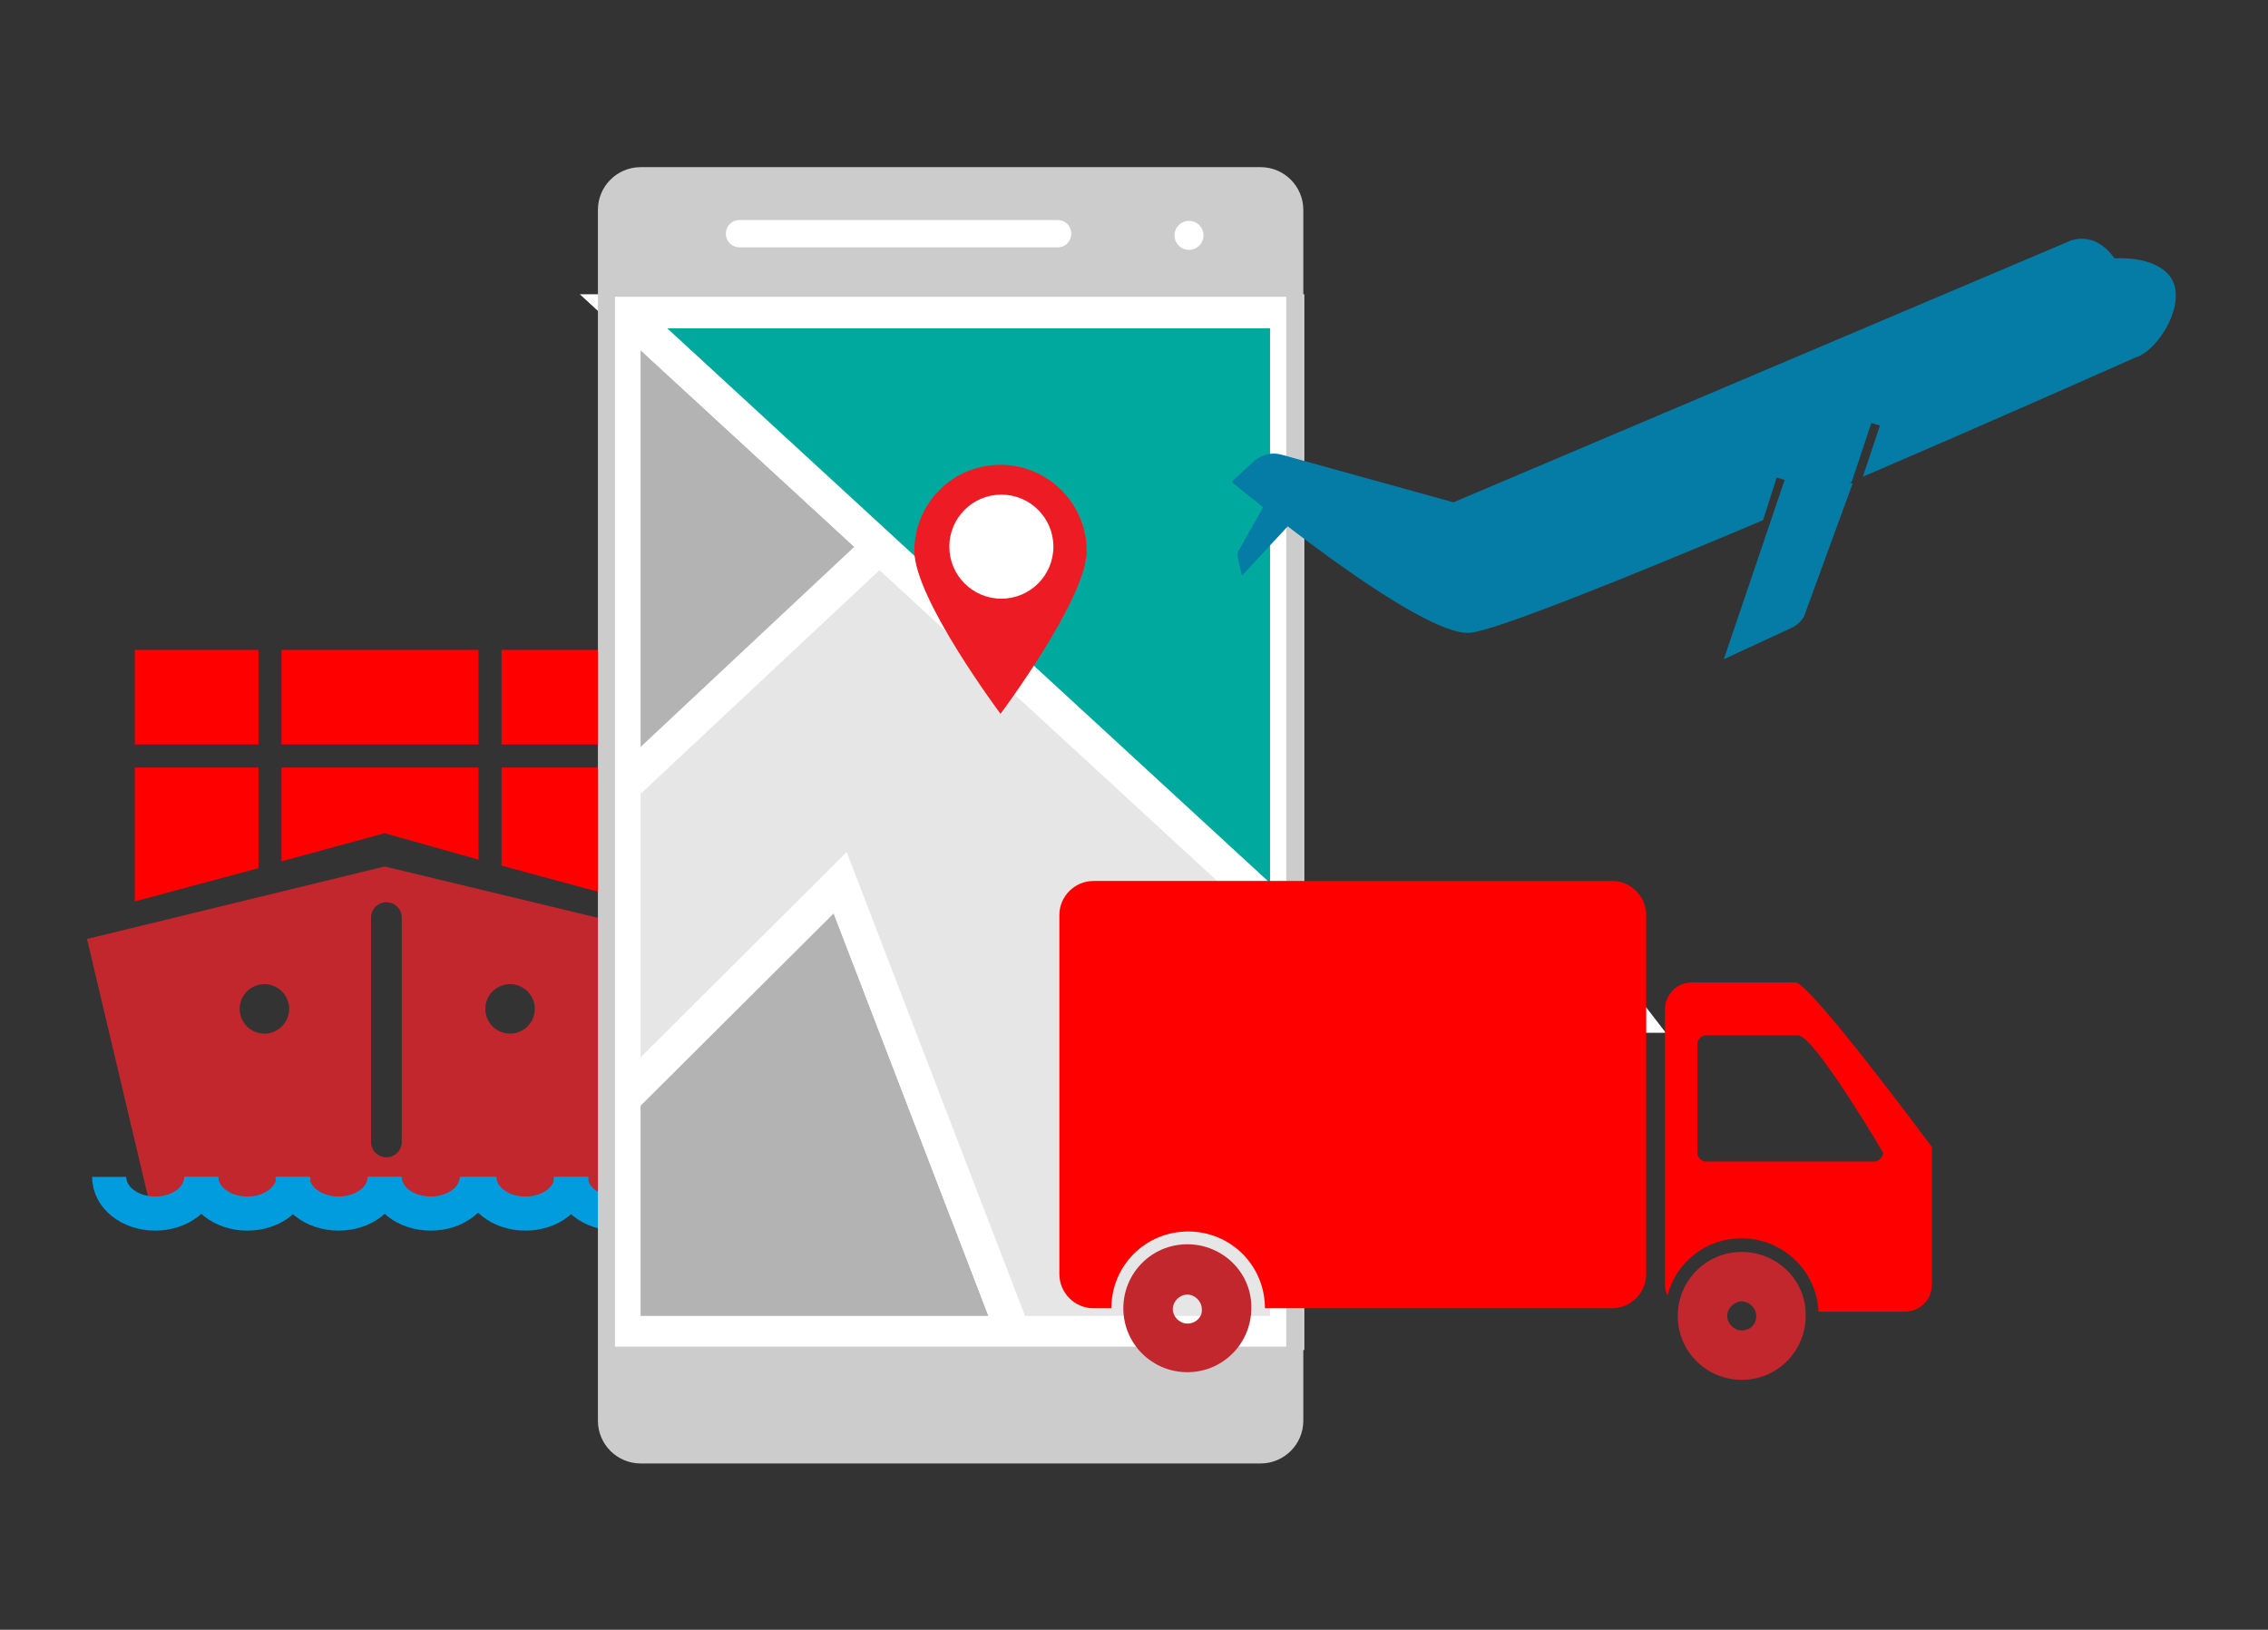
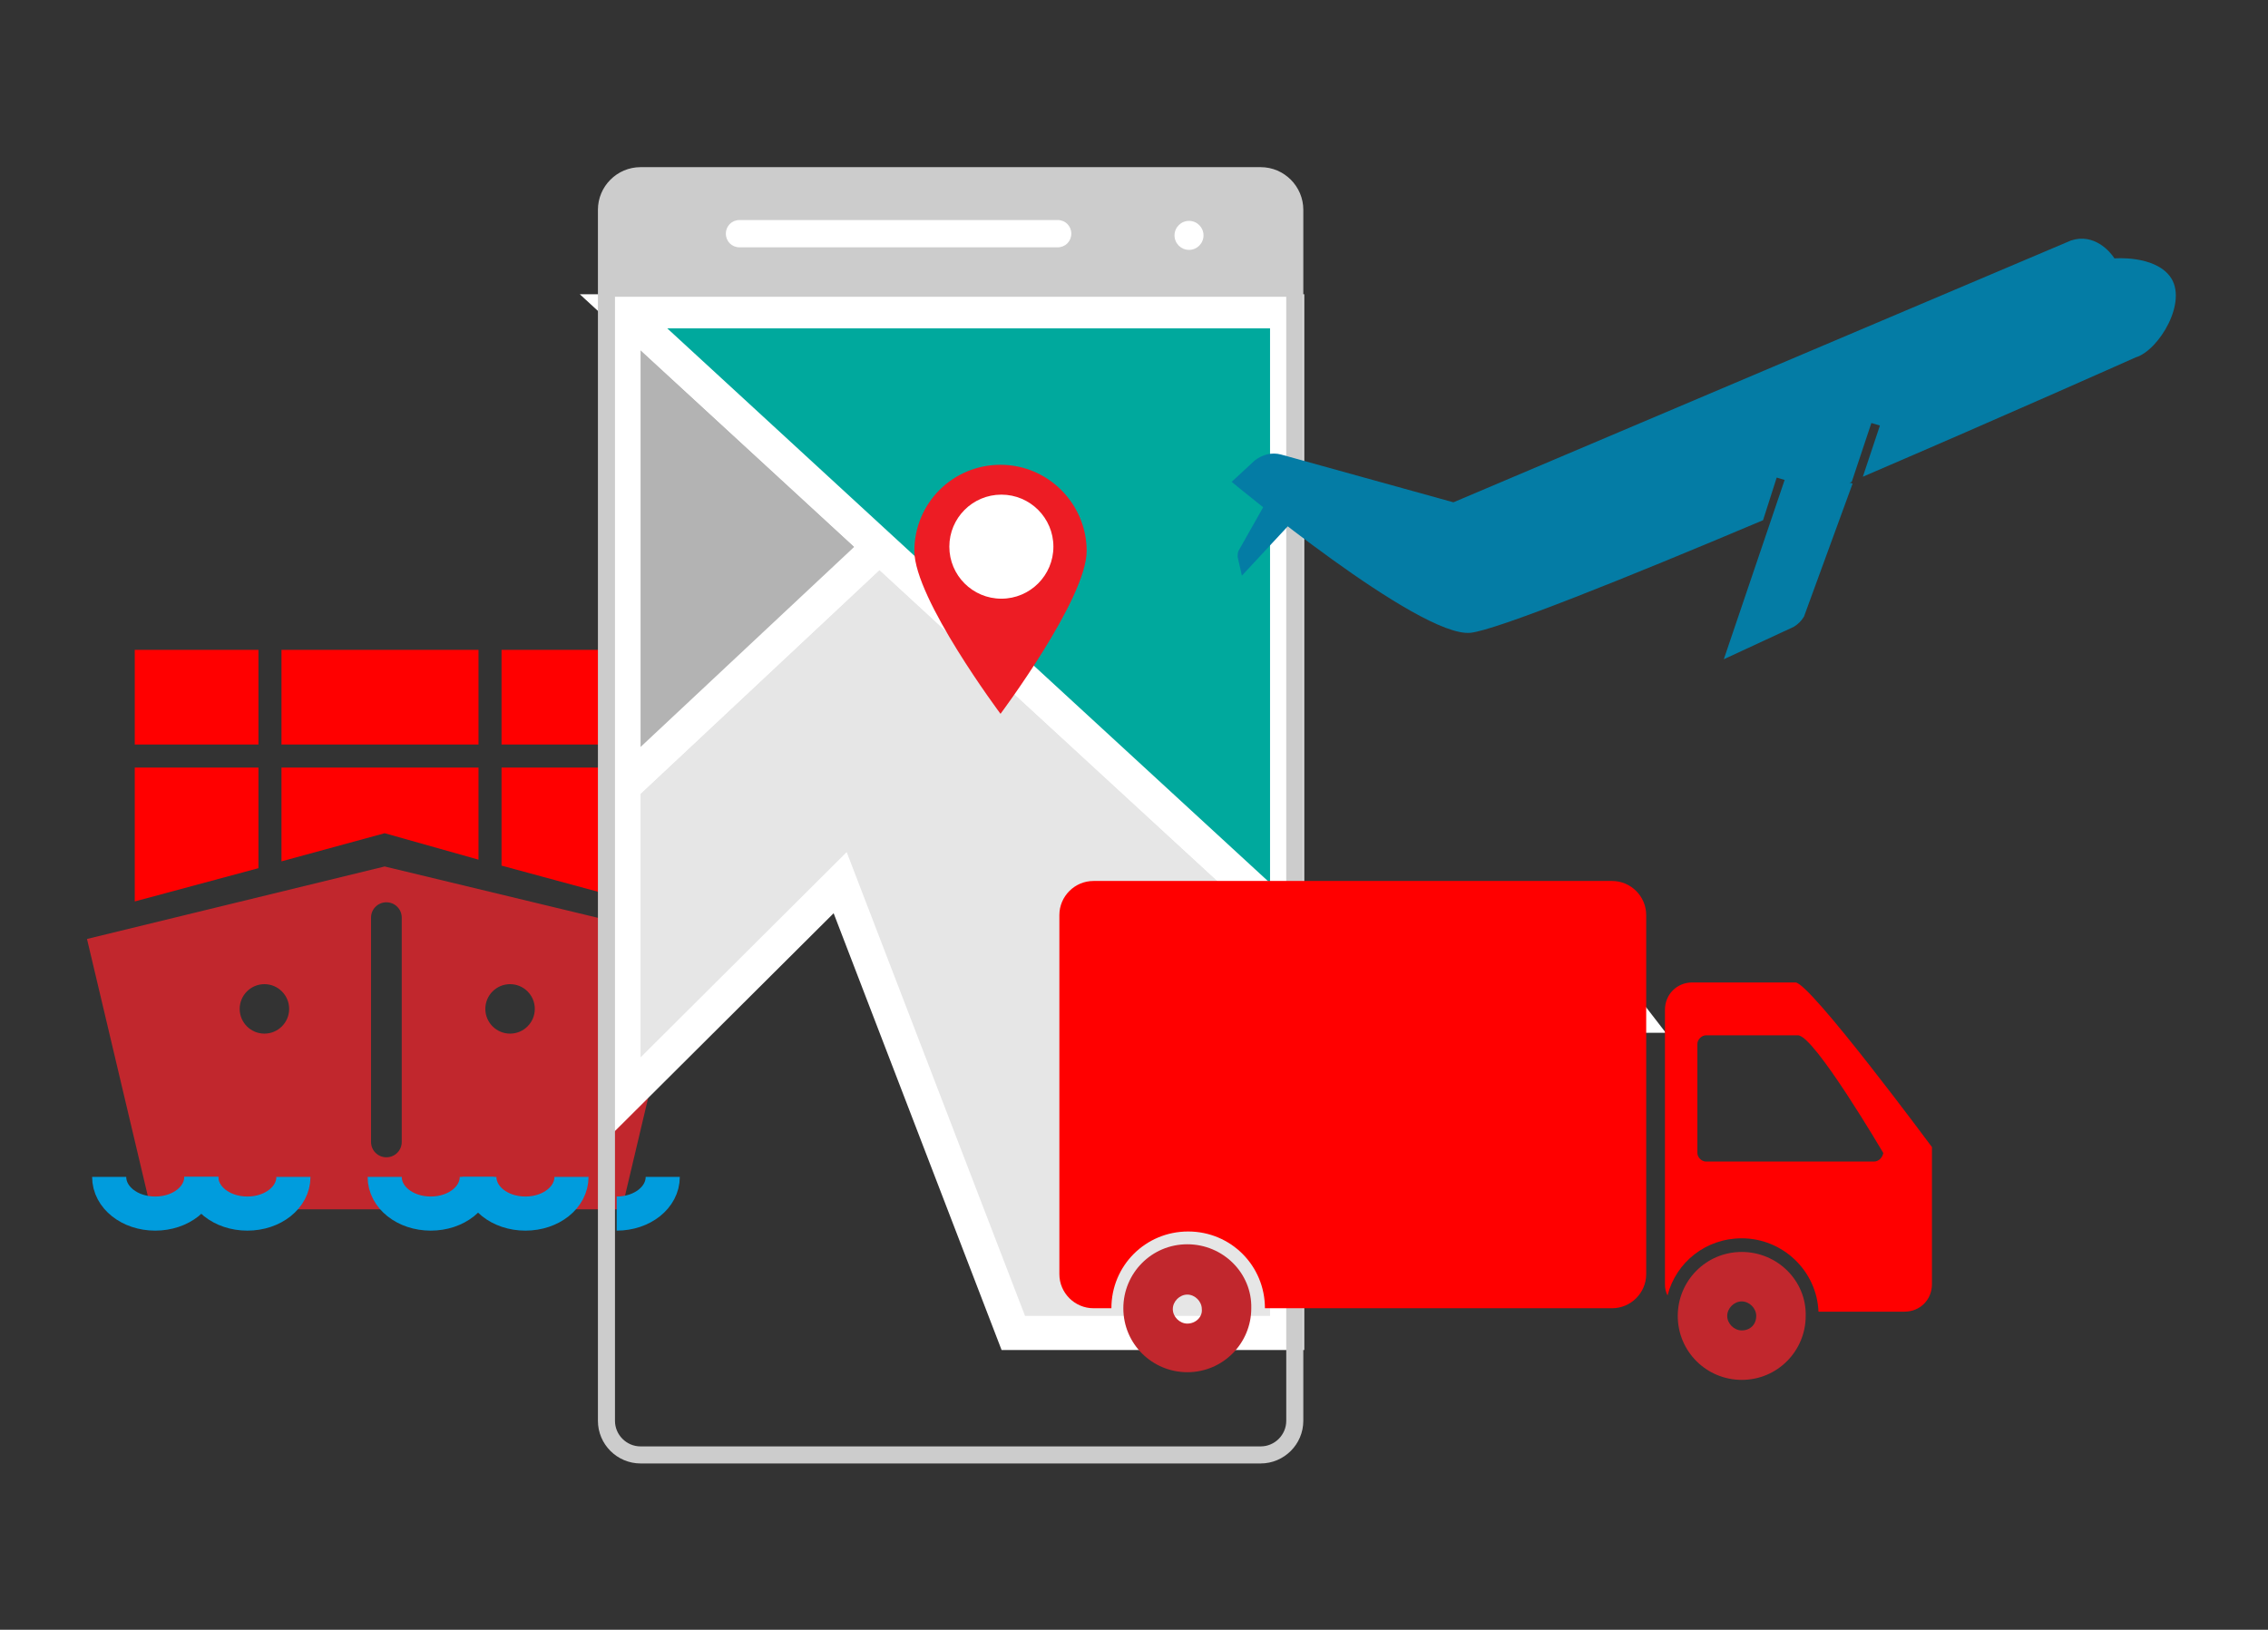
<svg xmlns="http://www.w3.org/2000/svg" version="1.1" id="Ebene_1" x="0px" y="0px" viewBox="0 0 265.9 191.1" style="enable-background:new 0 0 265.9 191.1;" xml:space="preserve">
  <rect x="0" y="0" width="265.9" height="191.1" fill="#333333" stroke="none" />
  <style type="text/css">
	.st0{fill:#FF0000;}
	.st1{fill:#C1272D;}
	.st2{fill:none;stroke:#009CDD;stroke-width:4;stroke-miterlimit:10;}
	.st3{fill:#B3B3B3;stroke:#FFFFFF;stroke-width:4;stroke-miterlimit:10;}
	.st4{fill:#E6E6E6;stroke:#FFFFFF;stroke-width:4;stroke-miterlimit:10;}
	.st5{fill:#00A99D;stroke:#FFFFFF;stroke-width:4;stroke-miterlimit:10;}
	.st6{fill:none;stroke:#CCCCCC;stroke-width:2;stroke-miterlimit:10;}
	.st7{fill:#CCCCCC;}
	.st8{fill:#FFFFFF;}
	.st9{fill:#ED1C24;}
	.st10{fill:#047CA5;}
</style>
  <g>
    <g>
      <g>
        <rect x="15.8" y="76.2" class="st0" width="14.5" height="11.1" />
        <polygon class="st0" points="15.8,90 15.8,105.7 30.3,101.8 30.3,90    " />
      </g>
      <g>
        <rect x="33" y="76.2" class="st0" width="23.1" height="11.1" />
        <polygon class="st0" points="33,90 33,101 45.1,97.7 56.1,100.8 56.1,90    " />
      </g>
      <g>
        <rect x="58.8" y="76.2" class="st0" width="15.6" height="11.1" />
        <polygon class="st0" points="58.8,90 58.8,101.5 74.3,105.7 74.3,90    " />
      </g>
      <path class="st1" d="M45.1,101.6l-34.9,8.5l7.5,31.7h55.2l7.5-31.7L45.1,101.6z M31,121.2c-1.6,0-2.9-1.3-2.9-2.9    c0-1.6,1.3-2.9,2.9-2.9c1.6,0,2.9,1.3,2.9,2.9C33.9,119.9,32.6,121.2,31,121.2z M47.1,133.9c0,1-0.8,1.8-1.8,1.8h0    c-1,0-1.8-0.8-1.8-1.8v-26.3c0-1,0.8-1.8,1.8-1.8h0c1,0,1.8,0.8,1.8,1.8V133.9z M59.8,121.2c-1.6,0-2.9-1.3-2.9-2.9    c0-1.6,1.3-2.9,2.9-2.9c1.6,0,2.9,1.3,2.9,2.9C62.7,119.9,61.4,121.2,59.8,121.2z" />
    </g>
    <g>
      <path class="st2" d="M23.6,138c0,2.4-2.4,4.3-5.4,4.3s-5.4-1.9-5.4-4.3" />
      <path class="st2" d="M34.4,138c0,2.4-2.4,4.3-5.4,4.3s-5.4-1.9-5.4-4.3" />
-       <path class="st2" d="M45.1,138c0,2.4-2.4,4.3-5.4,4.3c-3,0-5.4-1.9-5.4-4.3" />
      <path class="st2" d="M55.9,138c0,2.4-2.4,4.3-5.4,4.3c-3,0-5.4-1.9-5.4-4.3" />
      <path class="st2" d="M67,138c0,2.4-2.4,4.3-5.4,4.3s-5.4-1.9-5.4-4.3" />
-       <path class="st2" d="M77.7,138c0,2.4-2.4,4.3-5.4,4.3c-3,0-5.4-1.9-5.4-4.3" />
+       <path class="st2" d="M77.7,138c0,2.4-2.4,4.3-5.4,4.3" />
    </g>
  </g>
-   <polygon class="st3" points="73.1,128.8 98.5,103.5 118.8,156.3 73.1,156.3 " />
  <polygon class="st4" points="103.1,64.1 73.1,92.2 73.1,128.8 98.5,103.5 118.8,156.3 150.9,156.3 150.9,108.1 " />
  <polygon class="st3" points="73.1,36.5 73.1,92.2 103.1,64.1 " />
  <polygon class="st5" points="73.1,36.5 150.9,108.1 150.9,36.5 " />
  <path class="st6" d="M147.8,170.6H75.1c-2.2,0-4-1.8-4-4v-142c0-2.2,1.8-4,4-4h72.7c2.2,0,4,1.8,4,4v142  C151.8,168.8,150,170.6,147.8,170.6z" />
  <path class="st7" d="M151.8,34.8H71.1V24.6c0-2.2,1.8-4,4-4h72.7c2.2,0,4,1.8,4,4V34.8z" />
-   <path class="st7" d="M71.7,157.9h80.7v8.7c0,2.2-1.8,4-4,4H75.7c-2.2,0-4-1.8-4-4V157.9z" />
  <path class="st8" d="M124,29H86.7c-0.9,0-1.6-0.7-1.6-1.6v0c0-0.9,0.7-1.6,1.6-1.6H124c0.9,0,1.6,0.7,1.6,1.6v0  C125.6,28.3,124.9,29,124,29z" />
  <circle class="st8" cx="139.4" cy="27.6" r="1.7" />
  <path class="st9" d="M127.4,64.6c0,5.6-10.1,19.1-10.1,19.1s-10.1-13.5-10.1-19.1s4.5-10.1,10.1-10.1S127.4,59.1,127.4,64.6z" />
  <circle class="st8" cx="117.4" cy="64.1" r="6.1" />
  <polygon class="st8" points="175.3,109.7 175.3,121.1 195.3,121.1 186.5,109.7 " />
  <g>
    <path class="st10" d="M254.4,32.4c-1.9-2.5-6.5-2.1-6.5-2.1c-0.5-0.8-2.4-3-5.1-2.1l-72.4,30.7l-20.2-5.6c-1.1-0.3-2.2,0-3.1,0.7   l-2.7,2.5c0,0,22,18.3,28,17.7c3-0.3,18.2-6.4,34.3-13.2l1.6-5l1,0.3l-1.4,4.1c3.1-1.3,6.1-2.6,9.2-3.9l2.3-6.9l1,0.3l-2,6   c17-7.3,32-14,32-14C253.1,41.1,256.6,35.3,254.4,32.4z" />
    <g>
      <path class="st10" d="M210.3,73.5l-8.2,3.8l7.7-22.7l7.4,2.1l-5.7,15.6C211.2,72.8,210.8,73.2,210.3,73.5z" />
      <path class="st10" d="M152.2,59.1c0.4,0.3,0.4,0.9,0,1.3l-6.6,7.1l-0.5-2.2c0-0.2,0-0.5,0.1-0.7l3.9-6.9c0.3-0.5,1-0.6,1.4-0.2    L152.2,59.1z" />
    </g>
  </g>
  <g>
    <path class="st0" d="M189,103.3h-60.8c-2.2,0-4,1.8-4,4v42.1c0,2.2,1.8,4,4,4h2.1c0-5,4-9,9-9c5,0,9,4,9,9H189c2.2,0,4-1.8,4-4   v-42.1C193,105.1,191.2,103.3,189,103.3z" />
    <path class="st1" d="M139.2,145.9c-4.2,0-7.5,3.4-7.5,7.5c0,4.2,3.4,7.5,7.5,7.5c4.2,0,7.5-3.4,7.5-7.5   C146.8,149.3,143.4,145.9,139.2,145.9z M139.2,155.2c-0.9,0-1.7-0.8-1.7-1.7c0-0.9,0.8-1.7,1.7-1.7c0.9,0,1.7,0.8,1.7,1.7   C141,154.4,140.2,155.2,139.2,155.2z" />
    <path class="st1" d="M204.2,146.8c-4.2,0-7.5,3.4-7.5,7.5c0,4.2,3.4,7.5,7.5,7.5c4.2,0,7.5-3.4,7.5-7.5   C211.8,150.2,208.4,146.8,204.2,146.8z M204.2,156c-0.9,0-1.7-0.8-1.7-1.7c0-0.9,0.8-1.7,1.7-1.7c0.9,0,1.7,0.8,1.7,1.7   C205.9,155.3,205.2,156,204.2,156z" />
    <path class="st0" d="M210.5,115.2h-12.1c-1.8,0-3.2,1.4-3.2,3.2v32.2c0,0.5,0.1,0.9,0.3,1.3c1-3.9,4.5-6.7,8.7-6.7   c4.8,0,8.8,3.8,9,8.6h10.1c1.8,0,3.2-1.4,3.2-3.2v-16.1C226.5,134.5,212.2,115.2,210.5,115.2z M219.7,136.2H200c-0.5,0-1-0.5-1-1   v-12.8c0-0.5,0.5-1,1-1h10.8c1.9,0,10,13.8,10,13.8C220.7,135.7,220.3,136.2,219.7,136.2z" />
  </g>
</svg>